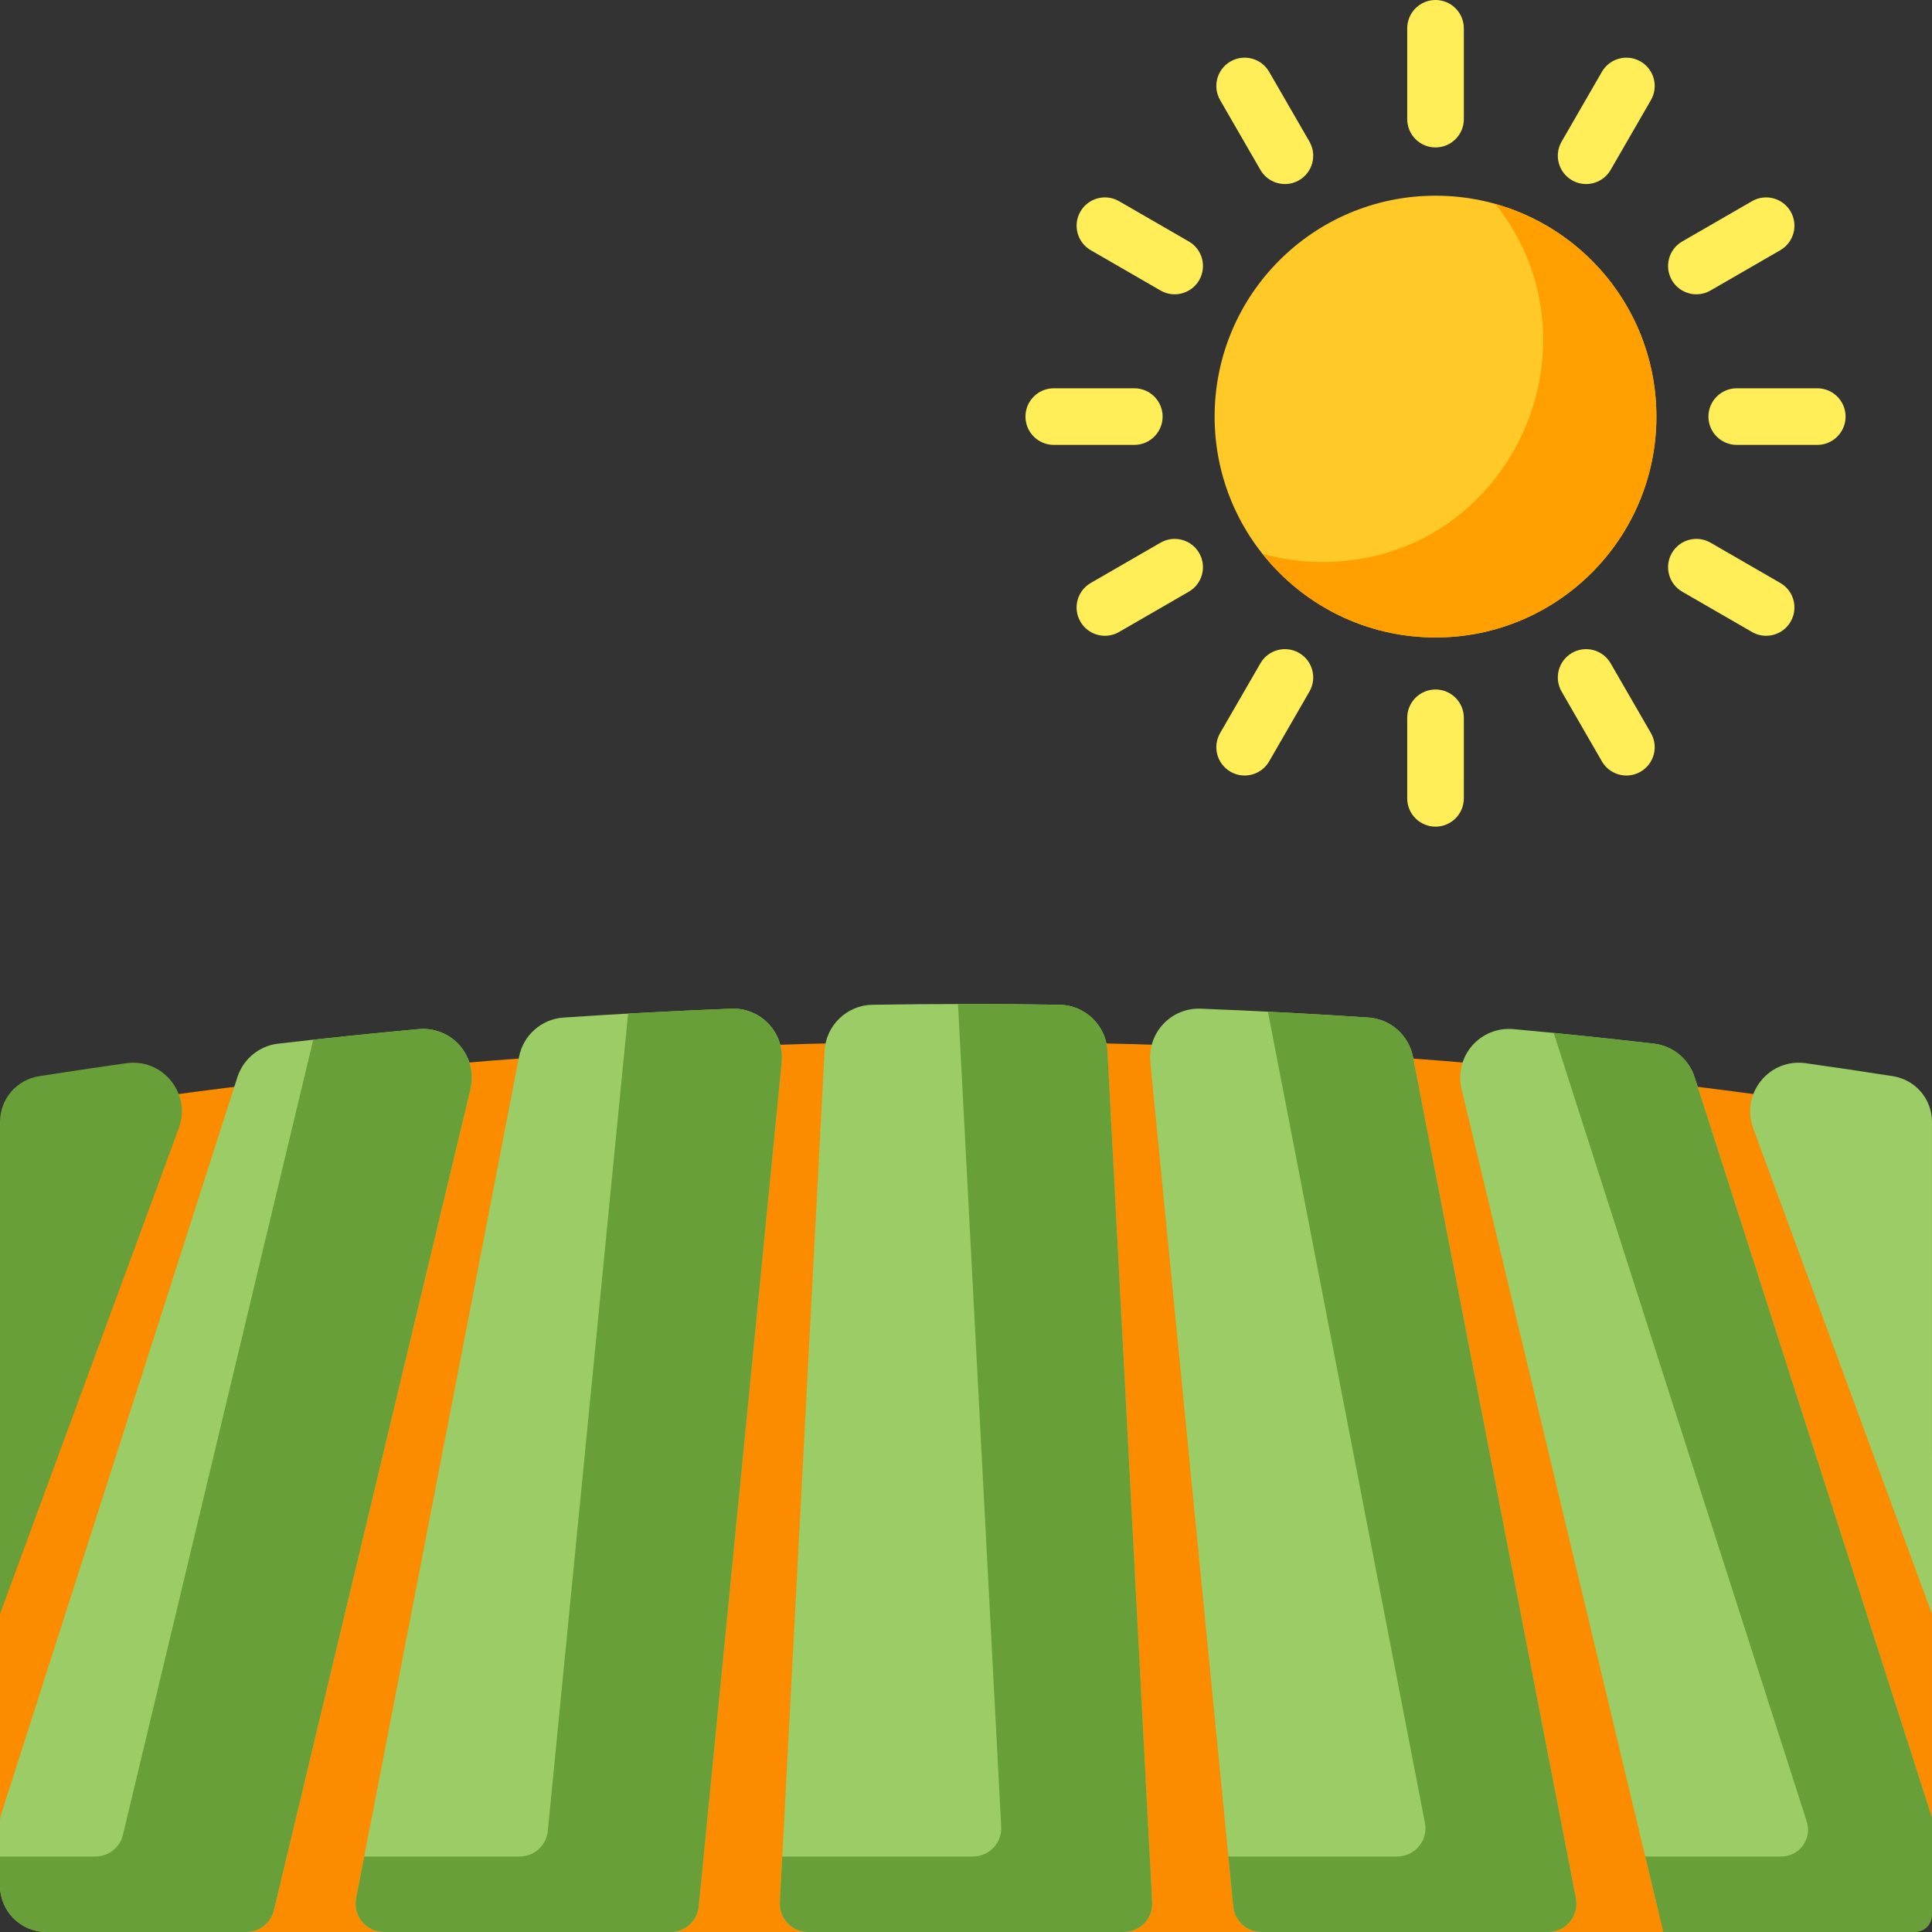
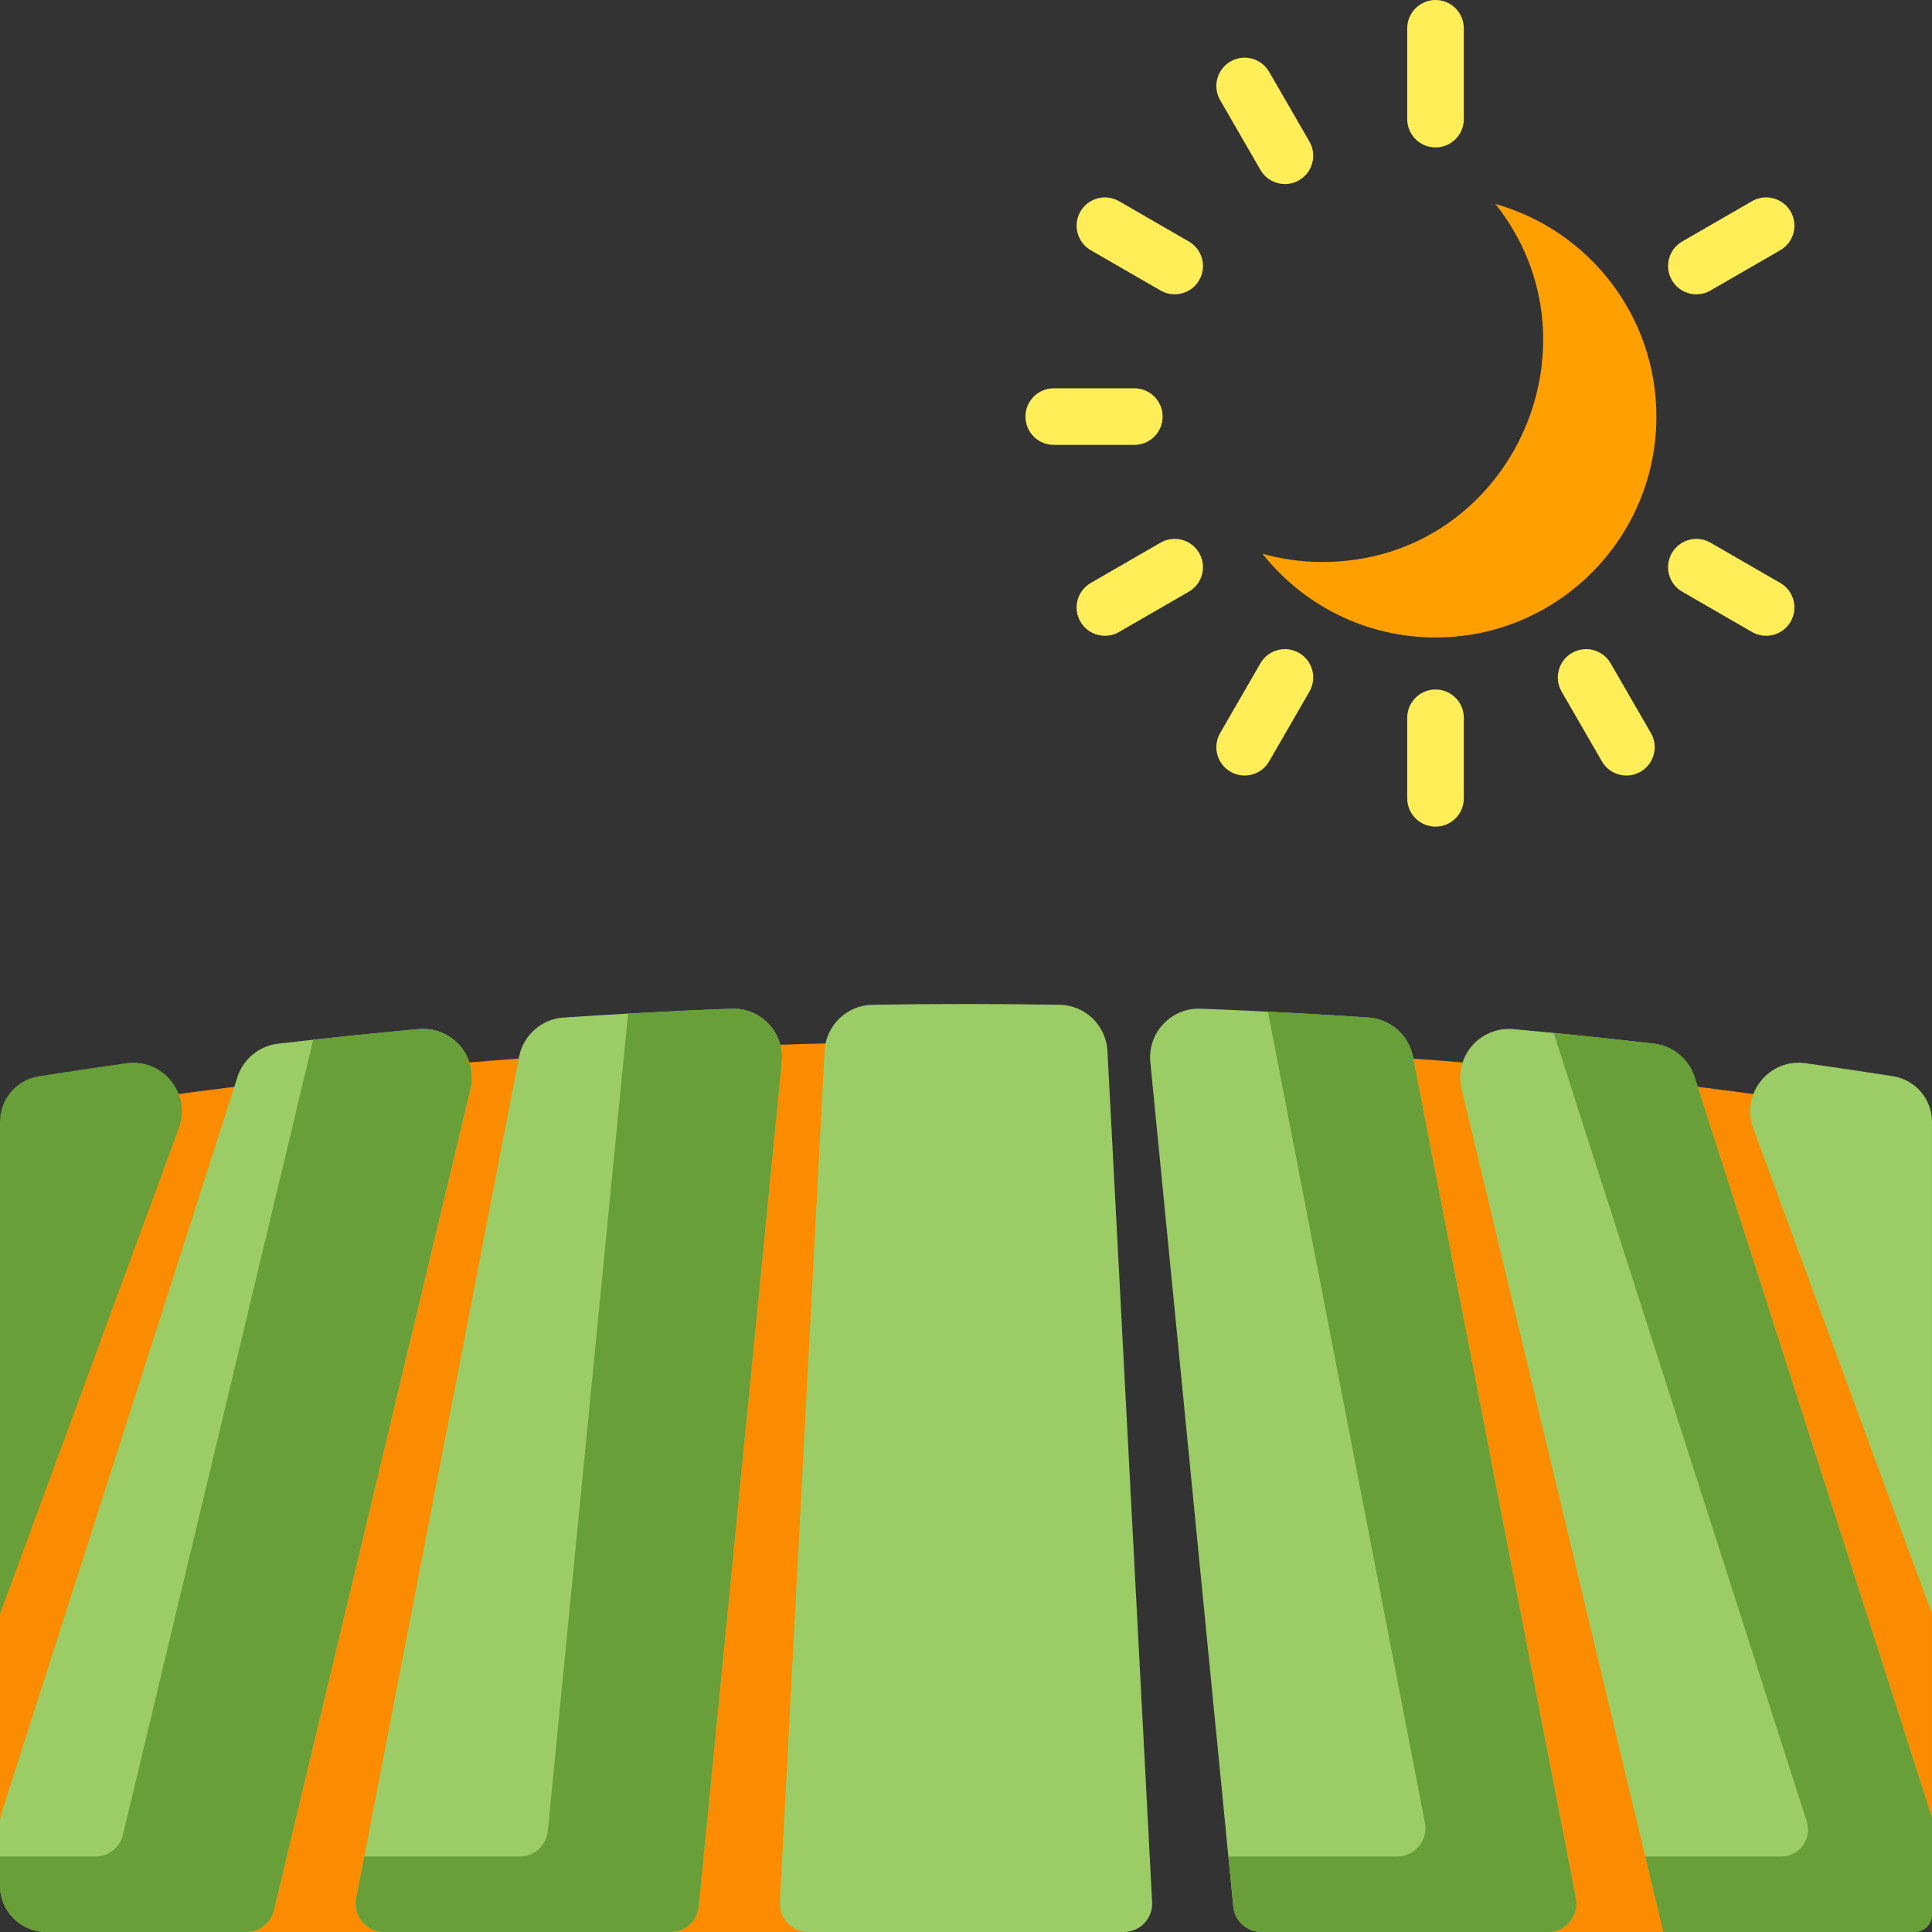
<svg xmlns="http://www.w3.org/2000/svg" version="1.1" id="Capa_1" x="0px" y="0px" viewBox="0 0 512 512" style="enable-background:new 0 0 512 512;" xml:space="preserve" width="512" height="512">
  <rect x="0" y="0" width="512" height="512" fill="#333333" stroke="none" />
  <g>
    <g>
      <path style="fill:#FB8C00;" d="M143.199,280.102c-9.078,0.649-18.223,1.383-27.182,2.181c-3.21,0.286-5.879,2.59-6.629,5.725    L57.992,502.754c-0.535,2.233-0.017,4.588,1.406,6.391c1.422,1.803,3.592,2.855,5.888,2.855h36.457    c3.593,0,6.681-2.547,7.363-6.075l41.992-216.917c0.443-2.29-0.204-4.656-1.752-6.401    C147.798,280.861,145.536,279.939,143.199,280.102z" />
      <path style="fill:#FB8C00;" d="M225.603,276.369c-8.433,0.161-17.121,0.404-26.561,0.744c-3.753,0.135-6.828,3.024-7.195,6.762    l-21.605,219.893c-0.207,2.106,0.486,4.203,1.907,5.771c1.422,1.568,3.44,2.463,5.557,2.463h36.457    c3.989,0,7.281-3.123,7.49-7.107l11.584-220.633c0.109-2.079-0.651-4.11-2.099-5.607    C229.689,277.157,227.701,276.314,225.603,276.369z" />
      <path style="fill:#FB8C00;" d="M73.549,290.105c-1.628-1.97-4.151-2.975-6.683-2.669c-9.301,1.125-18.839,2.368-28.35,3.696    c-2.743,0.383-5.052,2.247-6.005,4.848L0.458,383.487c-0.303,0.826-0.458,1.7-0.458,2.58v96.829c0,3.695,2.691,6.839,6.341,7.41    c0.391,0.061,0.779,0.09,1.164,0.09c3.212,0,6.129-2.069,7.137-5.211l60.267-188.014    C75.688,294.738,75.176,292.075,73.549,290.105z" />
      <path style="fill:#FB8C00;" d="M511.542,383.487l-32.053-87.506c-0.953-2.601-3.262-4.465-6.005-4.848    c-9.506-1.328-19.045-2.571-28.351-3.697c-2.537-0.305-5.055,0.7-6.683,2.669c-1.627,1.97-2.14,4.633-1.36,7.066l60.267,188.014    c1.007,3.142,3.924,5.211,7.137,5.211c0.385,0,0.774-0.029,1.164-0.09c3.65-0.571,6.341-3.715,6.341-7.41v-96.829    C512,385.187,511.845,384.313,511.542,383.487z" />
      <path style="fill:#FB8C00;" d="M402.612,288.007c-0.75-3.134-3.419-5.439-6.629-5.725c-8.958-0.798-18.103-1.531-27.182-2.181    c-2.332-0.162-4.599,0.759-6.146,2.505c-1.548,1.745-2.195,4.111-1.752,6.401l41.992,216.917c0.683,3.527,3.771,6.075,7.363,6.075    h36.457c2.296,0,4.466-1.052,5.888-2.855c1.422-1.803,1.94-4.158,1.406-6.391L402.612,288.007z" />
-       <path style="fill:#FB8C00;" d="M320.153,283.874c-0.367-3.737-3.442-6.627-7.195-6.762c-9.439-0.339-18.128-0.583-26.561-0.744    c-2.068-0.033-4.086,0.788-5.535,2.284c-1.447,1.497-2.208,3.528-2.099,5.607l11.584,220.633c0.209,3.984,3.5,7.107,7.49,7.107    h36.456c2.117,0,4.135-0.895,5.557-2.463c1.421-1.568,2.114-3.664,1.907-5.771L320.153,283.874z" />
    </g>
    <g>
      <path style="fill:#FFEE58;" d="M380.429,39.071c-4.142,0-7.5-3.358-7.5-7.5V7.5c0-4.142,3.358-7.5,7.5-7.5s7.5,3.358,7.5,7.5    v24.071C387.929,35.713,384.571,39.071,380.429,39.071z" />
    </g>
    <g>
      <path style="fill:#FFEE58;" d="M340.524,48.773c-2.592,0-5.113-1.345-6.502-3.751l-10.675-18.489    c-2.071-3.587-0.842-8.174,2.745-10.245c3.586-2.07,8.174-0.842,10.245,2.745l10.675,18.489c2.071,3.587,0.842,8.174-2.745,10.245    C343.087,48.449,341.797,48.773,340.524,48.773z" />
    </g>
    <g>
      <path style="fill:#FFEE58;" d="M311.294,77.99c-1.272,0-2.562-0.324-3.743-1.006l-18.489-10.675    c-3.587-2.071-4.816-6.658-2.745-10.245s6.657-4.818,10.245-2.745l18.489,10.675c3.587,2.071,4.816,6.658,2.745,10.245    C316.407,76.645,313.886,77.99,311.294,77.99z" />
    </g>
    <g>
      <path style="fill:#FFEE58;" d="M300.606,117.9h-21.349c-4.142,0-7.5-3.358-7.5-7.5s3.358-7.5,7.5-7.5h21.349    c4.142,0,7.5,3.358,7.5,7.5S304.749,117.9,300.606,117.9z" />
    </g>
    <g>
      <path style="fill:#FFEE58;" d="M292.818,168.487c-2.592,0-5.113-1.345-6.502-3.751c-2.071-3.587-0.842-8.174,2.745-10.245    l18.489-10.675c3.586-2.072,8.174-0.843,10.245,2.745c2.071,3.587,0.842,8.174-2.745,10.245l-18.489,10.675    C295.38,168.163,294.091,168.487,292.818,168.487z" />
    </g>
    <g>
      <path style="fill:#FFEE58;" d="M329.836,205.519c-1.272,0-2.562-0.324-3.743-1.006c-3.587-2.071-4.816-6.658-2.745-10.245    l10.675-18.489c2.071-3.587,6.658-4.817,10.245-2.745c3.587,2.071,4.816,6.658,2.745,10.245l-10.675,18.489    C334.949,204.173,332.428,205.519,329.836,205.519z" />
    </g>
    <g>
      <path style="fill:#FFEE58;" d="M380.429,219.071c-4.142,0-7.5-3.358-7.5-7.5v-21.349c0-4.142,3.358-7.5,7.5-7.5s7.5,3.358,7.5,7.5    v21.349C387.929,215.713,384.571,219.071,380.429,219.071z" />
    </g>
    <g>
      <path style="fill:#FFEE58;" d="M431.021,205.519c-2.592,0-5.113-1.345-6.502-3.751l-10.675-18.489    c-2.071-3.587-0.842-8.174,2.745-10.245s8.174-0.843,10.245,2.745l10.675,18.489c2.071,3.587,0.842,8.174-2.745,10.245    C433.583,205.194,432.294,205.519,431.021,205.519z" />
    </g>
    <g>
      <path style="fill:#FFEE58;" d="M468.039,168.487c-1.272,0-2.562-0.324-3.743-1.006l-18.489-10.675    c-3.587-2.071-4.816-6.658-2.745-10.245c2.07-3.587,6.657-4.817,10.245-2.745l18.489,10.675c3.587,2.071,4.816,6.658,2.745,10.245    C473.152,167.142,470.631,168.487,468.039,168.487z" />
    </g>
    <g>
-       <path style="fill:#FFEE58;" d="M481.6,117.9h-21.349c-4.142,0-7.5-3.358-7.5-7.5s3.358-7.5,7.5-7.5H481.6    c4.142,0,7.5,3.358,7.5,7.5S485.742,117.9,481.6,117.9z" />
-     </g>
+       </g>
    <g>
      <path style="fill:#FFEE58;" d="M449.563,77.99c-2.592,0-5.113-1.345-6.502-3.751c-2.071-3.587-0.842-8.174,2.745-10.245    l18.489-10.675c3.587-2.072,8.174-0.843,10.245,2.745c2.071,3.587,0.842,8.174-2.745,10.245l-18.489,10.675    C452.125,77.666,450.836,77.99,449.563,77.99z" />
    </g>
    <g>
-       <path style="fill:#FFEE58;" d="M420.333,48.773c-1.272,0-2.562-0.324-3.743-1.006c-3.587-2.071-4.816-6.658-2.745-10.245    l10.675-18.489c2.071-3.588,6.658-4.817,10.245-2.745c3.587,2.071,4.816,6.658,2.745,10.245l-10.675,18.489    C425.446,47.428,422.925,48.773,420.333,48.773z" />
-     </g>
+       </g>
    <g>
-       <circle style="fill:#FFCA28;" cx="380.426" cy="110.4" r="58.536" />
-     </g>
+       </g>
    <g>
      <path style="fill:#FFA000;" d="M396.298,54.059c30.018,37.839,3.458,94.877-45.872,94.877c-5.503,0-10.823-0.776-15.872-2.196    c10.723,13.517,27.279,22.196,45.872,22.196c32.329,0,58.536-26.208,58.536-58.536C438.962,83.574,420.911,60.98,396.298,54.059z" />
    </g>
    <path style="fill:#9CCC65;" d="M511.642,480.606L449.089,285.46c-1.543-4.816-5.785-8.302-10.806-8.883   c-12.308-1.421-24.84-2.718-37.249-3.854c-4.116-0.378-8.203,1.267-10.915,4.4c-2.716,3.137-3.761,7.417-2.795,11.451   l52.097,217.672c0.808,3.375,3.824,5.754,7.294,5.754h53c6.774,0,12.286-5.511,12.286-12.286v-16.818   C512,482.119,511.879,481.347,511.642,480.606z" />
    <path style="fill:#9CCC65;" d="M417.622,503.075l-43.167-222.987c-1.112-5.747-5.965-10.035-11.802-10.428   c-14.531-0.975-29.494-1.765-44.472-2.35c-3.715-0.148-7.324,1.328-9.881,4.041c-2.561,2.716-3.819,6.404-3.454,10.116   l21.986,223.766c0.377,3.839,3.606,6.767,7.464,6.767h75.964c2.239,0,4.361-1,5.785-2.727   C417.468,507.546,418.047,505.272,417.622,503.075z" />
    <path style="fill:#689F38;" d="M0,427.723" />
    <path style="fill:#689F38;" d="M0,427.723l47.393-128.76c1.575-4.299,0.795-8.992-2.085-12.553   c-2.876-3.555-7.296-5.296-11.816-4.655c-7.839,1.108-15.615,2.267-23.11,3.443C4.366,286.141,0,291.249,0,297.342L0,427.723z" />
    <path style="fill:#9CCC65;" d="M511.997,427.723l-47.393-128.76c-1.575-4.299-0.795-8.992,2.085-12.553   c2.876-3.555,7.296-5.296,11.816-4.655c7.839,1.108,15.615,2.267,23.11,3.443c6.015,0.943,10.381,6.051,10.381,12.144V427.723z" />
    <path style="fill:#9CCC65;" d="M305.328,504.107L293.482,278.5c-0.354-6.75-5.921-12.12-12.674-12.227   c-8.416-0.134-16.763-0.202-24.808-0.202c-8.046,0-16.392,0.068-24.807,0.202c-6.753,0.107-12.32,5.477-12.675,12.227   l-11.845,225.607c-0.108,2.054,0.633,4.063,2.049,5.556c1.416,1.492,3.383,2.337,5.44,2.337h83.676c2.057,0,4.024-0.845,5.44-2.337   C304.695,508.17,305.436,506.161,305.328,504.107z" />
    <path style="fill:#9CCC65;" d="M121.881,277.123c-2.712-3.132-6.788-4.778-10.916-4.4c-12.407,1.136-24.94,2.433-37.25,3.854   c-5.02,0.58-9.26,4.067-10.804,8.882L0.358,480.606C0.121,481.347,0,482.119,0,482.896v16.818C0,506.489,5.511,512,12.286,512h53   c3.47,0,6.486-2.38,7.294-5.754l52.097-217.672C125.642,284.54,124.597,280.259,121.881,277.123z" />
    <path style="fill:#9CCC65;" d="M203.701,271.351c-2.557-2.712-6.154-4.201-9.881-4.04c-14.979,0.584-29.941,1.375-44.473,2.35   c-5.835,0.392-10.688,4.68-11.801,10.427L94.379,503.075c-0.425,2.198,0.153,4.471,1.578,6.198S99.503,512,101.742,512h75.963   c3.858,0,7.087-2.927,7.464-6.767l21.986-223.766C207.521,277.754,206.261,274.067,203.701,271.351z" />
    <path style="fill:#689F38;" d="M449.089,285.46c-1.543-4.816-5.785-8.302-10.806-8.883c-8.773-1.013-17.661-1.959-26.536-2.833   l67.059,208.975c1.472,4.588-1.95,9.281-6.769,9.281h-36.027l4.787,20h66.706c2.483,0,4.496-2.013,4.496-4.496v-25.781   L449.089,285.46z" />
    <path style="fill:#689F38;" d="M417.622,503.075l-43.167-222.987c-1.112-5.747-5.965-10.035-11.802-10.428   c-8.752-0.587-17.669-1.098-26.644-1.547l41.613,214.962c0.425,2.198-0.153,4.471-1.578,6.198C374.619,491,372.497,492,370.258,492   H325.53l1.3,13.233c0.377,3.839,3.606,6.767,7.464,6.767h75.964c2.239,0,4.361-1,5.785-2.727   C417.468,507.546,418.047,505.272,417.622,503.075z" />
-     <path style="fill:#689F38;" d="M305.328,504.107L293.482,278.5c-0.354-6.75-5.921-12.12-12.674-12.227   c-8.416-0.134-16.763-0.202-24.808-0.202c-0.701,0-1.415,0.003-2.12,0.004l11.448,218.031c0.108,2.054-0.633,4.063-2.049,5.556   c-1.416,1.492-3.383,2.337-5.44,2.337h-50.53l-0.636,12.107c-0.108,2.054,0.633,4.063,2.049,5.556   c1.416,1.492,3.383,2.337,5.44,2.337h83.676c2.057,0,4.024-0.845,5.44-2.337C304.695,508.17,305.436,506.161,305.328,504.107z" />
    <path style="fill:#689F38;" d="M121.881,277.123c-2.712-3.132-6.788-4.778-10.916-4.4c-9.296,0.851-18.663,1.793-27.954,2.809   L32.58,486.246C31.772,489.62,28.755,492,25.286,492H0v7.714C0,506.489,5.511,512,12.286,512h53c3.47,0,6.486-2.38,7.294-5.754   l52.097-217.672C125.642,284.54,124.597,280.259,121.881,277.123z" />
    <path style="fill:#689F38;" d="M203.701,271.351c-2.557-2.712-6.154-4.201-9.881-4.04c-9.164,0.358-18.309,0.801-27.366,1.308   l-21.284,216.615c-0.377,3.84-3.606,6.767-7.464,6.767H96.523l-2.144,11.075c-0.425,2.198,0.153,4.471,1.578,6.198   S99.503,512,101.742,512h75.963c3.858,0,7.087-2.927,7.464-6.767l21.986-223.766C207.521,277.754,206.261,274.067,203.701,271.351z   " />
  </g>
</svg>